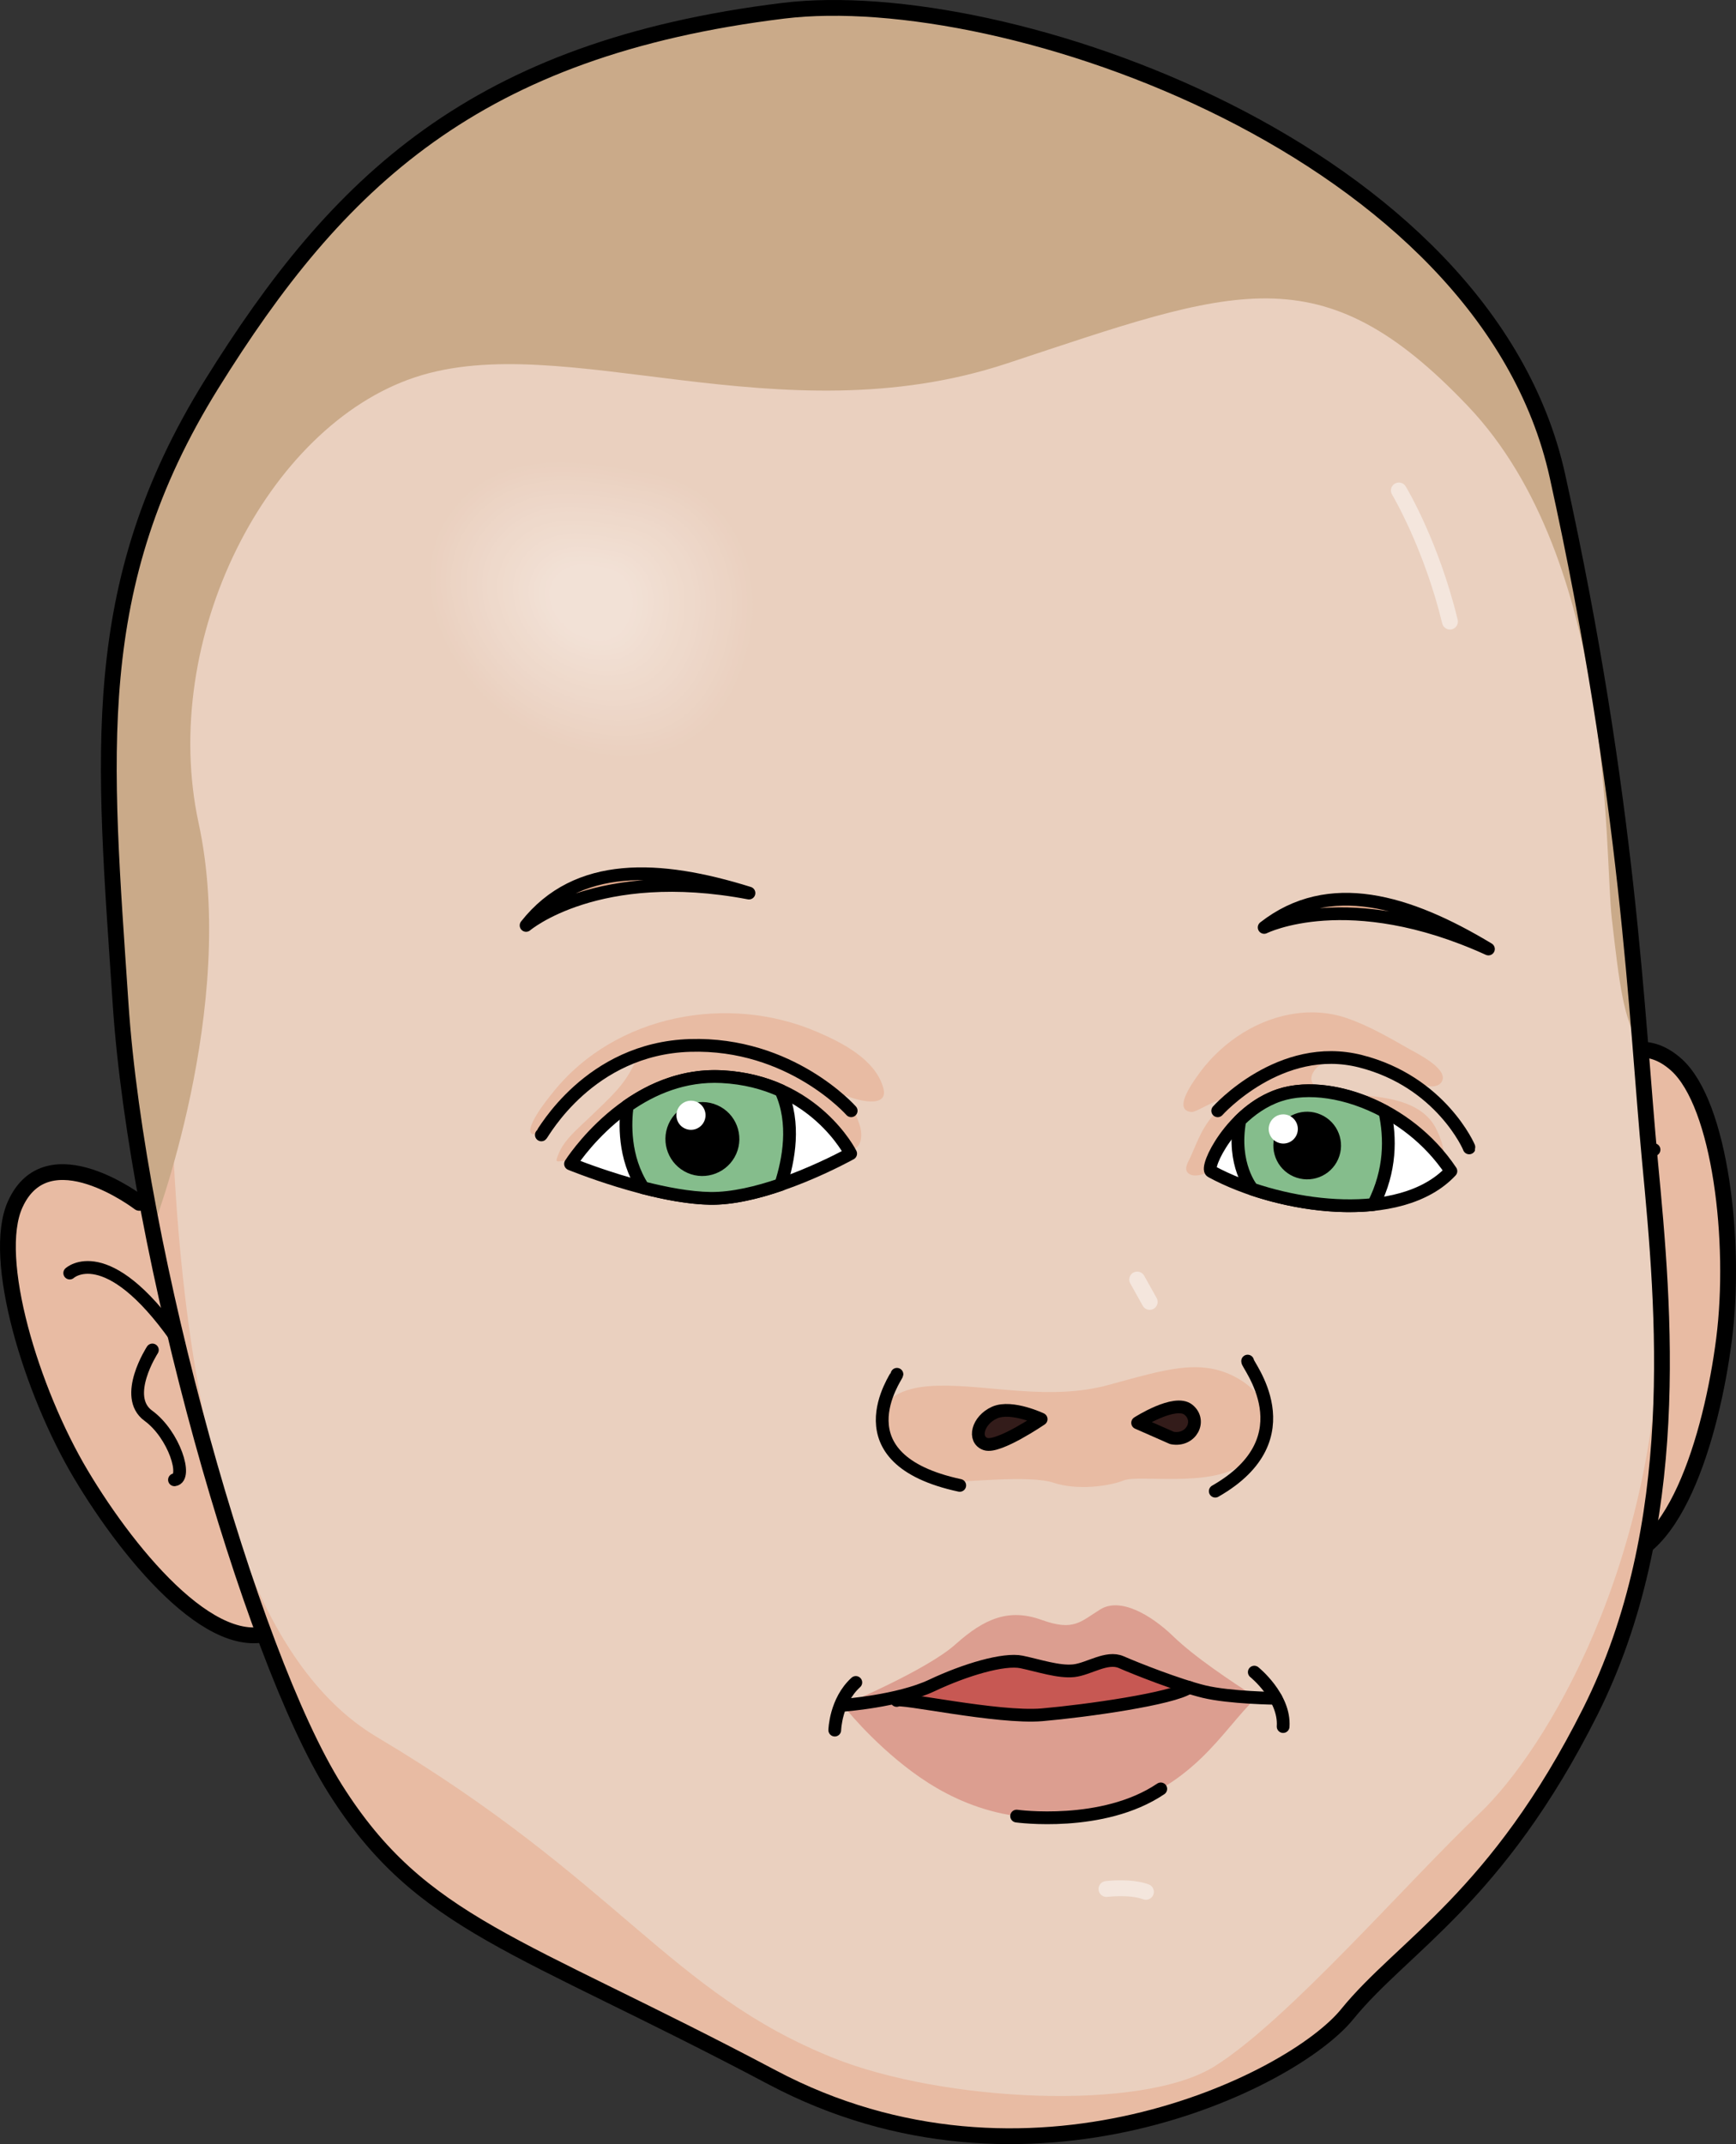
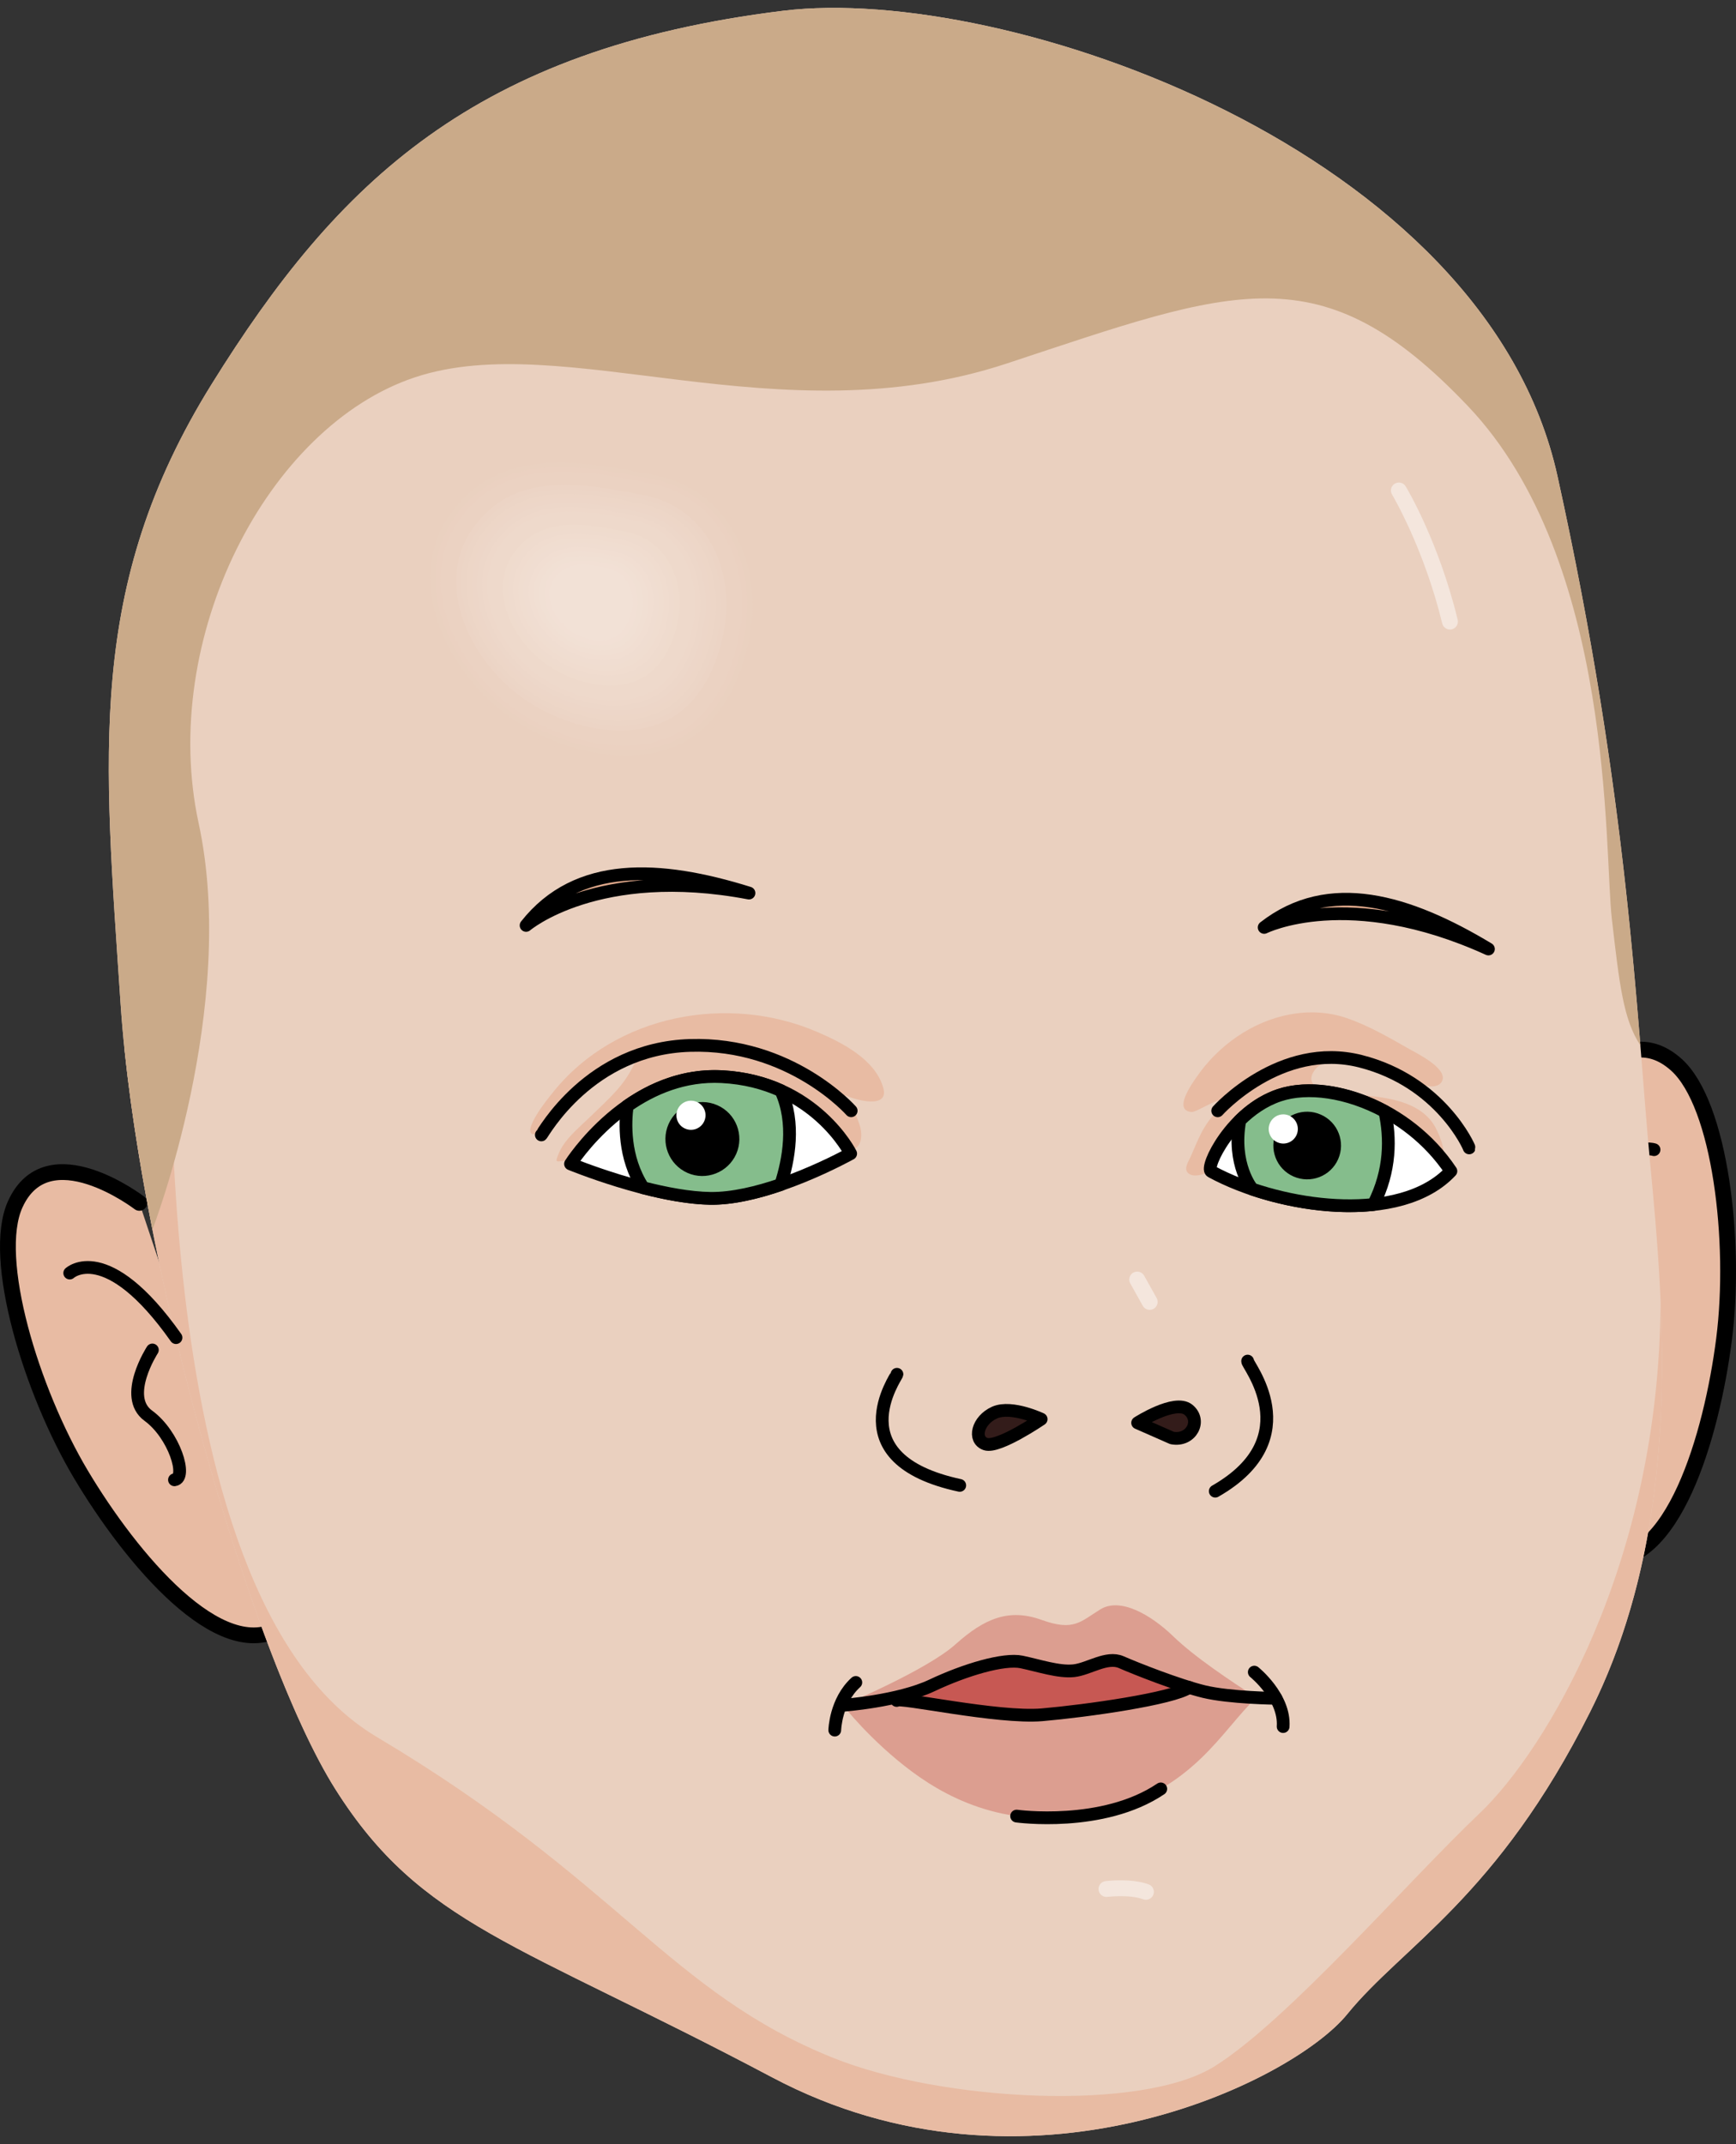
<svg xmlns="http://www.w3.org/2000/svg" version="1.1" id="Layer_1" x="0px" y="0px" width="162.328px" height="200.454px" viewBox="0 0 162.328 200.454" enable-background="new 0 0 162.328 200.454" xml:space="preserve">
  <rect x="0" y="0" width="162.328" height="200.454" fill="#333333" stroke="none" />
  <g>
    <g>
      <g>
        <path fill="#E8BBA3" d="M146.07,104.069c0,0,5.228-9.442,10.689-4.52c4.102,3.695,5.609,16.589,4.453,25.644     c-1.154,9.045-4.809,21.525-11.43,20.567" />
        <path fill="none" stroke="#000000" stroke-width="1.476" stroke-linecap="round" stroke-linejoin="round" stroke-miterlimit="10" d="     M146.07,104.069c0,0,5.228-9.442,10.689-4.52c4.102,3.695,5.609,16.589,4.453,25.644c-1.154,9.045-4.809,21.525-11.43,20.567" />
        <path fill="none" stroke="#000000" stroke-width="1.192" stroke-linecap="round" stroke-linejoin="round" stroke-miterlimit="10" d="     M150.445,117.161c0,0,4.333,2.864,2.808,5.47c-1.53,2.608-1.049,6.835,0.147,6.483" />
        <path fill="none" stroke="#000000" stroke-width="1.192" stroke-linecap="round" stroke-linejoin="round" stroke-miterlimit="10" d="     M154.664,107.483c0,0-4.416-1.531-6.704,9.506" />
      </g>
      <path fill="#E8BBA3" d="M13.032,112.457c0,0-8.565-6.563-11.607,0.129c-2.284,5.025,1.485,17.457,6.159,25.285    c4.677,7.834,13.016,17.813,18.7,14.29" />
      <path fill="none" stroke="#000000" stroke-width="1.476" stroke-linecap="round" stroke-linejoin="round" stroke-miterlimit="10" d="    M13.032,112.457c0,0-8.565-6.563-11.607,0.129c-2.284,5.025,1.485,17.457,6.159,25.285c4.677,7.834,13.016,17.813,18.7,14.29" />
      <path fill="#EAD0BF" d="M73.248,1.005c20.678-2.529,65.655,12.975,72.386,43.502c6.729,30.527,7.365,50.487,8.661,64.187    c1.306,13.696,3.138,33.923-5.595,51.325c-8.733,17.401-17.546,21.905-22.719,28.277c-5.173,6.377-29.964,18.533-53.783,5.914    c-23.823-12.614-32.82-14.226-40.847-26.951c-8.028-12.732-18.529-50.17-20.076-73.421C9.73,70.59,8.008,54.873,19.784,35.926    C31.559,16.981,44.399,4.544,73.248,1.005z" />
      <path fill="#E8BBA3" d="M113.991,109.051c-0.577,0.399-2.147,1.215-2.851,0.66c-0.52-0.406,0.004-1.141,0.209-1.606    c0.322-0.729,0.617-1.482,0.99-2.197c0.262-0.497,0.57-0.998,0.937-1.431c0.253-0.304,0.835-0.673,0.956-1.043    c0.502-1.481-2.21,0.577-2.823,0.524c-1.732-0.146,0.026-2.6,0.426-3.188c1.021-1.502,2.317-2.808,3.817-3.838    c2.965-2.041,6.762-2.936,10.239-1.762c2.07,0.707,3.993,1.826,5.887,2.904c0.723,0.408,3.364,1.708,3.12,2.829    c-0.128,0.588-0.779,0.72-1.256,0.649c-1.003-0.147-2.235-1.067-3.161-1.479c-1.814-0.797-2.937-1.105-4.931-1.039    c-1.012,0.035-2.254,0.266-2.776,1.26c-1.075,2.046,3.726,2,4.683,2.096c2.294,0.227,5.09,0.576,6.523,2.616    c0.514,0.723,1.284,2.611,0.942,3.487c-0.28,0.732-1.315,1.185-1.915,1.568c-1.93,1.219-3.902,1.016-6.259,0.776" />
      <path fill="#E8BBA3" d="M79.794,107.431c0.914-0.271,0.817-1.625,0.57-2.314c-0.171-0.475-0.366-1.019-0.613-1.447    c-0.249-0.425-0.771-0.719-0.714-1.271c0.917,0.428,4.118,1.336,3.557-0.685c-0.737-2.68-3.907-4.269-6.225-5.258    c-8.333-3.566-18.763-1.581-24.541,5.518c-0.57,0.7-1.199,1.496-1.661,2.269c-0.335,0.551-1.082,1.926-0.106,1.798    c0.63-0.085,1.495-1.092,1.891-1.508c0.77-0.801,1.541-1.578,2.356-2.341c1.266-1.182,3.322-3.178,5.182-3.116    c-0.48,1.074-0.96,1.866-1.744,2.768c-0.819,0.935-1.722,1.748-2.609,2.614c-1.072,1.045-2.435,2.106-2.959,3.549    c-0.232,0.629-0.221,0.604,0.411,0.549c0.697-0.059,1.56-0.335,2.212-0.595c1.335-0.522,2.564-0.886,3.959-1.226    c1.834-0.45,3.47-1.414,5.286-1.853c1.625-0.382,3.143-0.451,4.817-0.386c1.521,0.068,2.989,0.258,4.469-0.211" />
      <path fill="#DC9E90" d="M78.829,159.428c0,0,7.804-3.266,10.516-5.699c2.714-2.432,5.004-3.378,8.035-2.29    c3.029,1.091,3.628,0.184,5.505-0.975c1.879-1.167,4.759,0.526,6.813,2.508c2.047,1.982,5.366,4.163,7.781,5.746    c-3.205,2.975-5.871,8.67-14.438,10.655c-8.049,1.867-13.895-0.867-17.774-3.749C81.388,162.739,78.829,159.428,78.829,159.428z" />
      <path fill="#C75853" d="M83.846,158.976c0.179-0.369,9.442,1.691,13.591,1.34c4.154-0.358,12.209-1.497,13.758-2.559    c0,0-4.264-1.485-5.309-1.918c-1.039-0.441-1.766-1.057-3.654-0.179c-1.887,0.877-2.803,0.644-4.752,0.183    c-1.955-0.467-2.676-0.997-5.424-0.1C89.309,156.643,83.846,158.976,83.846,158.976z" />
-       <path fill="#E8BBA3" d="M82.527,133.353c-0.399-1.719,0.563-3.711,5.25-3.804c4.693-0.098,10.37,1.42,15.822-0.056    c5.452-1.472,8.81-2.622,12.305-0.535c3.502,2.09,3.24,5.839,0.201,7.986c-3.035,2.142-9.605,0.894-11.019,1.458    c-1.407,0.562-4.394,0.949-6.576,0.218c-2.183-0.73-8.135-0.052-10.028-0.063C86.592,138.549,83.355,136.898,82.527,133.353z" />
      <path fill="#E8BBA3" d="M11.647,98.144c2.417,23.329,12.154,57.143,19.705,69.115c8.027,12.726,17.023,14.337,40.847,26.951    c23.819,12.619,48.61,0.463,53.783-5.914c5.173-6.372,13.985-10.876,22.719-28.277c6.268-12.489,7.088-26.418,6.571-38.356    c-0.085,24.605-10.839,42.091-16.917,47.863c-6.802,6.46-17.898,19.326-24.756,23.638c-6.853,4.301-25.483,3.306-35.629-0.749    c-15.391-6.152-20.072-16.54-42.757-30.038c-22.684-13.502-18.76-73.091-19.355-73.319L11.647,98.144z" />
      <path fill="#CAAA89" d="M145.634,44.507C138.903,13.98,93.926-1.524,73.248,1.005C44.399,4.544,31.559,16.981,19.784,35.926    C8.008,54.873,9.73,70.59,11.276,93.838c0.419,6.261,1.489,13.561,2.98,21.122c0.011-0.063,8.037-20.822,4.316-38.008    c-3.72-17.212,6.39-37.105,20.266-41.689c13.872-4.584,34.009,5.758,55.311-1.282c21.308-7.044,29.349-10.501,43.116,3.989    c13.771,14.491,12.709,41.554,13.455,47.94c0.697,6.045,1.068,9.43,2.67,11.819C152.341,84.845,150.756,67.742,145.634,44.507z" />
-       <path fill="none" stroke="#000000" stroke-width="1.476" stroke-linecap="round" stroke-linejoin="round" stroke-miterlimit="10" d="    M73.248,1.005c20.678-2.529,65.655,12.975,72.386,43.502c6.729,30.527,7.365,50.487,8.661,64.187    c1.306,13.696,3.138,33.923-5.595,51.325c-8.733,17.401-17.546,21.905-22.719,28.277c-5.173,6.377-29.964,18.533-53.783,5.914    c-23.823-12.614-32.82-14.226-40.847-26.951c-8.028-12.732-18.529-50.17-20.076-73.421C9.73,70.59,8.008,54.873,19.784,35.926    C31.559,16.981,44.399,4.544,73.248,1.005z" />
      <path fill="none" stroke="#000000" stroke-width="1.192" stroke-linecap="round" stroke-linejoin="round" stroke-miterlimit="10" d="    M78.056,161.748c0,0,0.066-2.727,1.969-4.456" />
      <path fill="none" stroke="#000000" stroke-width="1.192" stroke-linecap="round" stroke-linejoin="round" stroke-miterlimit="10" d="    M117.285,156.327c0,0,2.881,2.315,2.697,5.089" />
      <path fill="none" stroke="#000000" stroke-width="1.192" stroke-linecap="round" stroke-linejoin="round" stroke-miterlimit="10" d="    M78.829,159.428c0,0,5.179-0.376,8.304-1.854c3.127-1.479,6.742-2.541,8.393-2.197c1.652,0.35,3.476,0.967,4.873,0.82    c1.399-0.146,3.091-1.396,4.449-0.799c1.354,0.595,5.324,2.163,7.725,2.749c2.413,0.585,6.742,0.629,6.742,0.629" />
      <path fill="none" stroke="#000000" stroke-width="1.192" stroke-linecap="round" stroke-linejoin="round" stroke-miterlimit="10" d="    M83.846,158.976c0.179-0.369,9.442,1.691,13.591,1.34c4.154-0.358,12.209-1.497,13.758-2.559" />
      <path fill="#331C1A" stroke="#000000" stroke-width="1.192" stroke-linecap="round" stroke-linejoin="round" stroke-miterlimit="10" d="    M97.355,132.678c0.166,0.076-2.729-1.333-4.346-0.62c-1.619,0.722-2.037,2.553-0.845,2.948    C93.358,135.404,97.355,132.678,97.355,132.678z" />
      <path fill="#331C1A" stroke="#000000" stroke-width="1.192" stroke-linecap="round" stroke-linejoin="round" stroke-miterlimit="10" d="    M106.376,133.021c0,0,3.479-2.238,4.747-1.227c1.267,1.018,0.267,2.985-1.533,2.642L106.376,133.021z" />
      <path fill="none" stroke="#000000" stroke-width="1.192" stroke-linecap="round" stroke-linejoin="round" stroke-miterlimit="10" d="    M83.871,128.482c-0.041,0.247-5.593,7.925,5.872,10.387" />
      <path fill="none" stroke="#000000" stroke-width="1.192" stroke-linecap="round" stroke-linejoin="round" stroke-miterlimit="10" d="    M116.663,127.248c-0.207,0.169,5.765,7.137-3.028,12.163" />
      <path fill="#FFFFFF" stroke="#000000" stroke-width="1.192" stroke-linecap="round" stroke-linejoin="round" stroke-miterlimit="10" d="    M113.257,109.52c-0.63-0.343,1.902-5.626,6.349-7.122c4.444-1.502,11.974,0.975,16.063,7.091    C130.964,114.533,119.681,113.009,113.257,109.52z" />
      <path fill="#85BD8C" stroke="#000000" stroke-width="1.192" stroke-linecap="round" stroke-linejoin="round" stroke-miterlimit="10" d="    M119.606,102.398c-1.442,0.483-2.679,1.367-3.673,2.35c-0.758,4.141,1.156,6.414,1.166,6.424c3.555,1.2,7.689,1.827,11.332,1.438    c1.616-3.178,1.602-6.238,1.058-8.698C126.018,102.035,122.265,101.502,119.606,102.398z" />
      <path fill="#FFFFFF" stroke="#000000" stroke-width="1.192" stroke-linecap="round" stroke-linejoin="round" stroke-miterlimit="10" d="    M53.348,108.813c0,0,5.432-8.603,14.128-8.157c8.699,0.444,12.066,7.196,12.066,7.196s-7.641,4.268-13.108,4.183    C60.975,111.947,53.348,108.813,53.348,108.813z" />
      <path fill="#85BD8C" stroke="#000000" stroke-width="1.192" stroke-linecap="round" stroke-linejoin="round" stroke-miterlimit="10" d="    M73.006,110.746c0.736-2.268,1.401-5.749,0.012-8.783c-1.529-0.693-3.366-1.197-5.542-1.307c-3.527-0.178-6.514,1.126-8.827,2.747    c-0.205,1.517-0.355,4.812,1.491,7.641c2.075,0.528,4.324,0.962,6.293,0.991C68.49,112.06,70.857,111.483,73.006,110.746z" />
      <path fill="none" stroke="#000000" stroke-width="1.192" stroke-linecap="round" stroke-linejoin="round" stroke-miterlimit="10" d="    M50.62,106.103c0.16-0.124,4.458-8.076,13.892-8.365c9.439-0.297,15.079,6.107,15.079,6.107" />
      <path fill="none" stroke="#000000" stroke-width="1.192" stroke-linecap="round" stroke-linejoin="round" stroke-miterlimit="10" d="    M113.864,103.848c0,0,5.851-6.546,13.36-4.631c7.504,1.906,10.172,8.062,10.154,8.1" />
      <path fill="none" stroke="#000000" stroke-width="1.192" stroke-linecap="round" stroke-linejoin="round" stroke-miterlimit="10" d="    M14.248,126.208c0,0-2.825,4.356-0.387,6.141c2.442,1.777,3.69,5.841,2.453,5.998" />
      <path stroke="#000000" stroke-width="1.192" stroke-linecap="round" stroke-linejoin="round" stroke-miterlimit="10" d="    M68.296,107.642c-0.639,1.44-2.333,2.101-3.771,1.467c-1.45-0.643-2.102-2.335-1.463-3.781c0.634-1.439,2.327-2.098,3.775-1.454    C68.279,104.502,68.932,106.199,68.296,107.642z" />
      <path stroke="#000000" stroke-width="1.192" stroke-linecap="round" stroke-linejoin="round" stroke-miterlimit="10" d="    M124.581,108.131c-0.569,1.3-2.091,1.884-3.388,1.313c-1.299-0.57-1.884-2.087-1.31-3.386c0.567-1.298,2.087-1.886,3.384-1.306    C124.566,105.32,125.15,106.839,124.581,108.131z" />
      <path fill="#FFFFFF" d="M121.24,106.103c-0.307,0.689-1.106,0.999-1.797,0.689c-0.689-0.302-0.999-1.103-0.695-1.796    c0.306-0.688,1.111-1.003,1.797-0.698C121.232,104.608,121.547,105.411,121.24,106.103z" />
      <path fill="#FFFFFF" d="M65.856,104.813c-0.307,0.694-1.11,1.003-1.798,0.697c-0.684-0.3-0.997-1.105-0.694-1.797    c0.305-0.684,1.109-0.998,1.797-0.694C65.848,103.324,66.16,104.127,65.856,104.813z" />
      <path fill="none" stroke="#000000" stroke-width="1.192" stroke-linecap="round" stroke-linejoin="round" stroke-miterlimit="10" d="    M6.52,119.019c0,0,3.433-3.17,9.938,6.037" />
      <path fill="#E3AB8D" stroke="#000000" stroke-width="1.192" stroke-linecap="round" stroke-linejoin="round" stroke-miterlimit="10" d="    M49.192,86.517c0,0,6.692-5.702,20.843-3.024C61.669,80.878,53.943,80.49,49.192,86.517z" />
      <path fill="#E3AB8D" stroke="#000000" stroke-width="1.192" stroke-linecap="round" stroke-linejoin="round" stroke-miterlimit="10" d="    M118.208,86.705c0,0,7.861-3.945,20.97,2.018C131.67,84.194,124.26,81.979,118.208,86.705z" />
      <path fill="#F4E6DD" d="M107.505,122.458c-0.261,0-0.514-0.137-0.649-0.381l-1.169-2.091c-0.2-0.357-0.072-0.811,0.286-1.011    c0.355-0.2,0.81-0.073,1.011,0.286l1.169,2.091c0.2,0.357,0.072,0.811-0.286,1.011    C107.752,122.428,107.628,122.458,107.505,122.458z" />
      <path fill="#F4E6DD" d="M135.58,58.856c-0.334,0-0.639-0.228-0.721-0.567c-1.715-7.063-4.661-12.002-4.691-12.051    c-0.211-0.352-0.098-0.808,0.253-1.02c0.351-0.211,0.808-0.101,1.021,0.252c0.125,0.208,3.09,5.17,4.861,12.467    c0.098,0.399-0.147,0.801-0.547,0.897C135.697,58.849,135.638,58.856,135.58,58.856z" />
      <g>
        <path fill="#EAD0BF" d="M70.757,58.314c0.729-6.633-2.716-12.954-9.272-14.252c-5.818-1.148-13.069-2.678-17.962,1.697     c-7.718,6.9-2.385,18.009,5.23,22.479c4.441,2.613,10.812,4.124,15.584,1.513C68.28,67.587,70.288,62.587,70.757,58.314z" />
        <path fill="#EAD1C0" d="M70.272,58.246c0.707-6.425-2.631-12.549-8.982-13.807c-5.636-1.112-12.661-2.594-17.401,1.645     c-7.477,6.685-2.31,17.446,5.067,21.777c4.302,2.532,10.474,3.995,15.097,1.466C67.873,67.229,69.818,62.386,70.272,58.246z" />
        <path fill="#EBD1C1" d="M69.788,58.177c0.683-6.218-2.546-12.144-8.693-13.361c-5.454-1.077-12.253-2.511-16.84,1.591     c-7.236,6.469-2.236,16.883,4.903,21.074c4.164,2.45,10.137,3.866,14.61,1.418C67.465,66.872,69.348,62.184,69.788,58.177z" />
        <path fill="#EBD2C2" d="M69.303,58.109c0.661-6.011-2.461-11.739-8.403-12.916c-5.272-1.041-11.845-2.427-16.279,1.539     c-6.995,6.253-2.161,16.321,4.74,20.372c4.025,2.368,9.798,3.737,14.123,1.371C67.058,66.514,68.878,61.983,69.303,58.109z" />
-         <path fill="#EBD3C3" d="M68.818,58.041c0.637-5.803-2.377-11.334-8.113-12.47c-5.091-1.005-11.436-2.343-15.718,1.485     c-6.754,6.037-2.086,15.758,4.577,19.669c3.886,2.287,9.461,3.608,13.636,1.324C66.65,66.156,68.408,61.781,68.818,58.041z" />
-         <path fill="#ECD4C4" d="M68.333,57.972c0.615-5.596-2.292-10.929-7.824-12.024c-4.909-0.969-11.027-2.259-15.156,1.433     c-6.513,5.821-2.012,15.195,4.413,18.967c3.748,2.205,9.123,3.479,13.148,1.277C66.243,65.798,67.938,61.58,68.333,57.972z" />
        <path fill="#ECD4C5" d="M67.849,57.904c0.591-5.389-2.207-10.524-7.534-11.579c-4.727-0.934-10.619-2.176-14.595,1.379     c-6.272,5.605-1.937,14.632,4.25,18.264c3.609,2.124,8.786,3.351,12.662,1.23C65.836,65.44,67.468,61.378,67.849,57.904z" />
        <path fill="#ECD5C6" d="M67.364,57.835c0.569-5.181-2.122-10.119-7.244-11.133c-4.545-0.897-10.211-2.092-14.034,1.327     c-6.031,5.389-1.862,14.07,4.086,17.562c3.47,2.042,8.448,3.222,12.175,1.183C65.429,65.082,66.998,61.176,67.364,57.835z" />
        <path fill="#EDD6C7" d="M66.88,57.767c0.545-4.974-2.038-9.713-6.955-10.687c-4.363-0.862-9.803-2.009-13.472,1.273     c-5.79,5.173-1.788,13.507,3.922,16.859c3.332,1.96,8.11,3.093,11.688,1.136C65.021,64.724,66.528,60.975,66.88,57.767z" />
        <path fill="#EDD6C8" d="M66.395,57.698c0.523-4.766-1.953-9.309-6.665-10.242c-4.181-0.826-9.395-1.925-12.911,1.221     c-5.549,4.958-1.713,12.944,3.759,16.157c3.192,1.878,7.772,2.964,11.201,1.088C64.614,64.366,66.058,60.773,66.395,57.698z" />
        <path fill="#EDD7C9" d="M65.911,57.63c0.5-4.559-1.868-8.903-6.375-9.796c-4-0.791-8.986-1.842-12.35,1.167     c-5.308,4.742-1.638,12.381,3.596,15.454c3.054,1.797,7.435,2.835,10.714,1.041C64.207,64.008,65.588,60.572,65.911,57.63z" />
        <path fill="#EED8CA" d="M65.426,57.562c0.477-4.352-1.783-8.499-6.085-9.351c-3.818-0.754-8.578-1.758-11.789,1.115     c-5.067,4.526-1.564,11.819,3.432,14.751c2.915,1.715,7.097,2.706,10.227,0.994C63.799,63.65,65.118,60.37,65.426,57.562z" />
        <path fill="#EED9CB" d="M64.941,57.493c0.454-4.144-1.699-8.093-5.795-8.905c-3.636-0.719-8.169-1.674-11.228,1.062     c-4.826,4.31-1.489,11.256,3.269,14.049c2.776,1.634,6.759,2.577,9.74,0.947C63.392,63.292,64.648,60.168,64.941,57.493z" />
        <path fill="#EED9CB" d="M64.457,57.425c0.431-3.937-1.614-7.688-5.506-8.459c-3.454-0.683-7.761-1.59-10.666,1.009     c-4.584,4.094-1.415,10.693,3.105,13.346c2.638,1.552,6.421,2.448,9.252,0.9C62.984,62.935,64.178,59.967,64.457,57.425z" />
-         <path fill="#EFDACC" d="M63.972,57.356c0.408-3.729-1.529-7.283-5.216-8.014c-3.272-0.647-7.353-1.507-10.104,0.956     c-4.343,3.878-1.34,10.13,2.942,12.644c2.499,1.471,6.083,2.319,8.765,0.853C62.577,62.577,63.708,59.765,63.972,57.356z" />
        <path fill="#EFDBCD" d="M63.487,57.288c0.385-3.522-1.444-6.878-4.926-7.568c-3.09-0.611-6.944-1.423-9.543,0.903     c-4.102,3.663-1.266,9.568,2.778,11.941c2.36,1.389,5.746,2.19,8.278,0.805C62.17,62.219,63.238,59.564,63.487,57.288z" />
        <path fill="#EFDBCE" d="M63.002,57.22c0.362-3.314-1.359-6.473-4.636-7.123c-2.908-0.576-6.536-1.34-8.982,0.85     c-3.861,3.447-1.19,9.005,2.615,11.239c2.221,1.307,5.408,2.062,7.791,0.758C61.763,61.861,62.768,59.362,63.002,57.22z" />
        <path fill="#F0DCCF" d="M62.518,57.151c0.339-3.107-1.275-6.068-4.347-6.677c-2.727-0.54-6.127-1.256-8.421,0.797     c-3.62,3.231-1.116,8.442,2.451,10.536c2.083,1.226,5.07,1.933,7.304,0.711C61.355,61.503,62.297,59.161,62.518,57.151z" />
        <path fill="#F0DDD0" d="M62.033,57.083c0.316-2.9-1.189-5.663-4.057-6.231c-2.545-0.504-5.719-1.173-7.86,0.744     c-3.379,3.015-1.042,7.879,2.288,9.833c1.944,1.144,4.732,1.804,6.817,0.664C60.948,61.145,61.828,58.959,62.033,57.083z" />
        <path fill="#F0DDD1" d="M61.549,57.014c0.293-2.692-1.105-5.258-3.767-5.786c-2.363-0.468-5.311-1.089-7.299,0.691     c-3.138,2.799-0.967,7.317,2.125,9.131c1.805,1.063,4.395,1.675,6.331,0.617C60.541,60.787,61.357,58.757,61.549,57.014z" />
        <path fill="#F1DED2" d="M61.064,56.946c0.271-2.485-1.02-4.853-3.477-5.34c-2.181-0.432-4.903-1.005-6.737,0.638     c-2.897,2.583-0.893,6.754,1.961,8.428c1.666,0.981,4.057,1.546,5.843,0.57C60.133,60.429,60.888,58.556,61.064,56.946z" />
        <path fill="#F1DFD3" d="M60.58,56.877c0.248-2.277-0.936-4.448-3.188-4.895c-1.999-0.396-4.494-0.921-6.176,0.585     c-2.656,2.367-0.818,6.191,1.797,7.726c1.528,0.899,3.719,1.417,5.356,0.522C59.726,60.071,60.417,58.354,60.58,56.877z" />
        <path fill="#F1E0D4" d="M60.095,56.809c0.225-2.07-0.851-4.042-2.898-4.449c-1.817-0.361-4.085-0.838-5.615,0.532     c-2.415,2.151-0.743,5.628,1.634,7.023c1.389,0.817,3.381,1.288,4.869,0.475C59.318,59.713,59.947,58.153,60.095,56.809z" />
        <path fill="#F2E0D5" d="M59.61,56.741c0.202-1.863-0.766-3.638-2.608-4.003c-1.635-0.325-3.677-0.754-5.053,0.479     c-2.174,1.936-0.668,5.066,1.47,6.321c1.25,0.736,3.043,1.159,4.382,0.428C58.911,59.355,59.478,57.951,59.61,56.741z" />
        <path fill="#F2E1D6" d="M59.125,56.672c0.179-1.655-0.681-3.232-2.318-3.558c-1.454-0.289-3.269-0.671-4.492,0.426     c-1.933,1.72-0.594,4.503,1.307,5.618c1.111,0.654,2.706,1.03,3.895,0.381C58.504,58.998,59.007,57.75,59.125,56.672z" />
      </g>
    </g>
    <path fill="none" stroke="#000000" stroke-width="1.192" stroke-linecap="round" stroke-linejoin="round" stroke-miterlimit="10" d="   M95.061,169.786c0,0,8.056,1.115,13.48-2.543" />
    <path fill="#F4E6DD" d="M107.15,177.61c-0.085,0-0.172-0.015-0.256-0.046c-1.288-0.474-3.32-0.227-3.341-0.223   c-0.401,0.052-0.778-0.237-0.829-0.645c-0.052-0.407,0.236-0.778,0.643-0.83c0.098-0.012,2.408-0.295,4.039,0.303   c0.385,0.142,0.583,0.568,0.441,0.953C107.737,177.423,107.453,177.61,107.15,177.61z" />
  </g>
</svg>